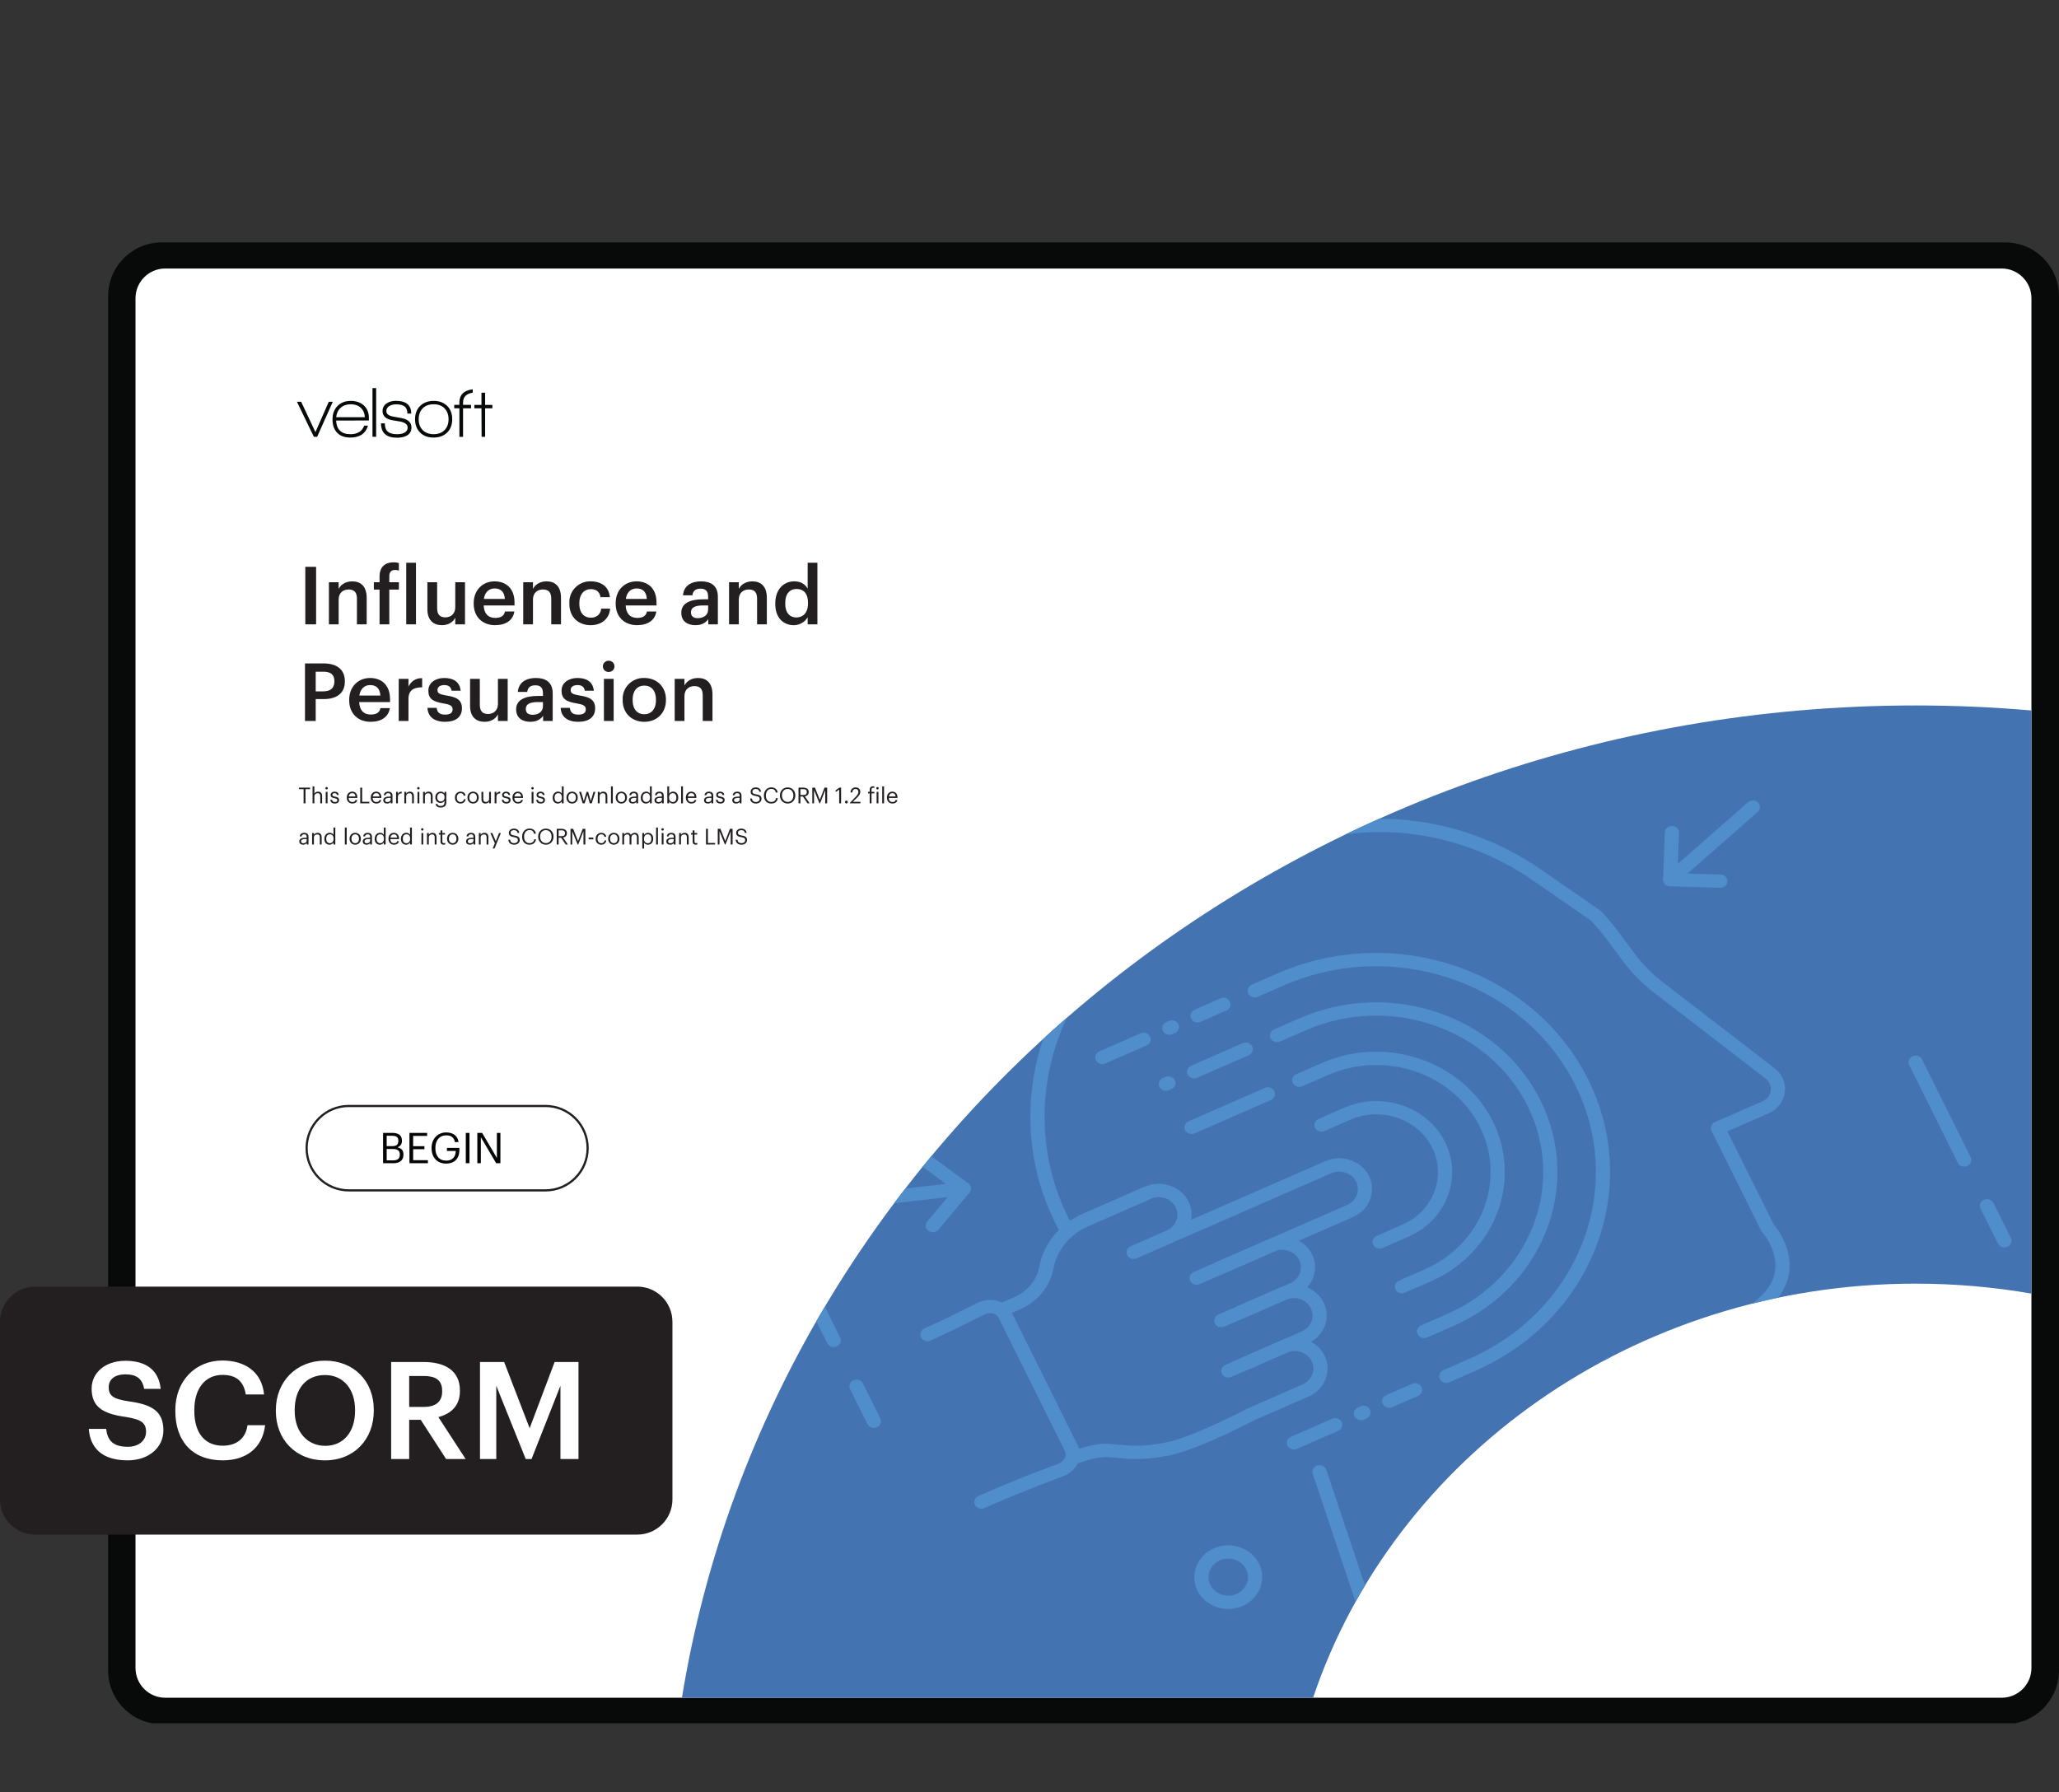
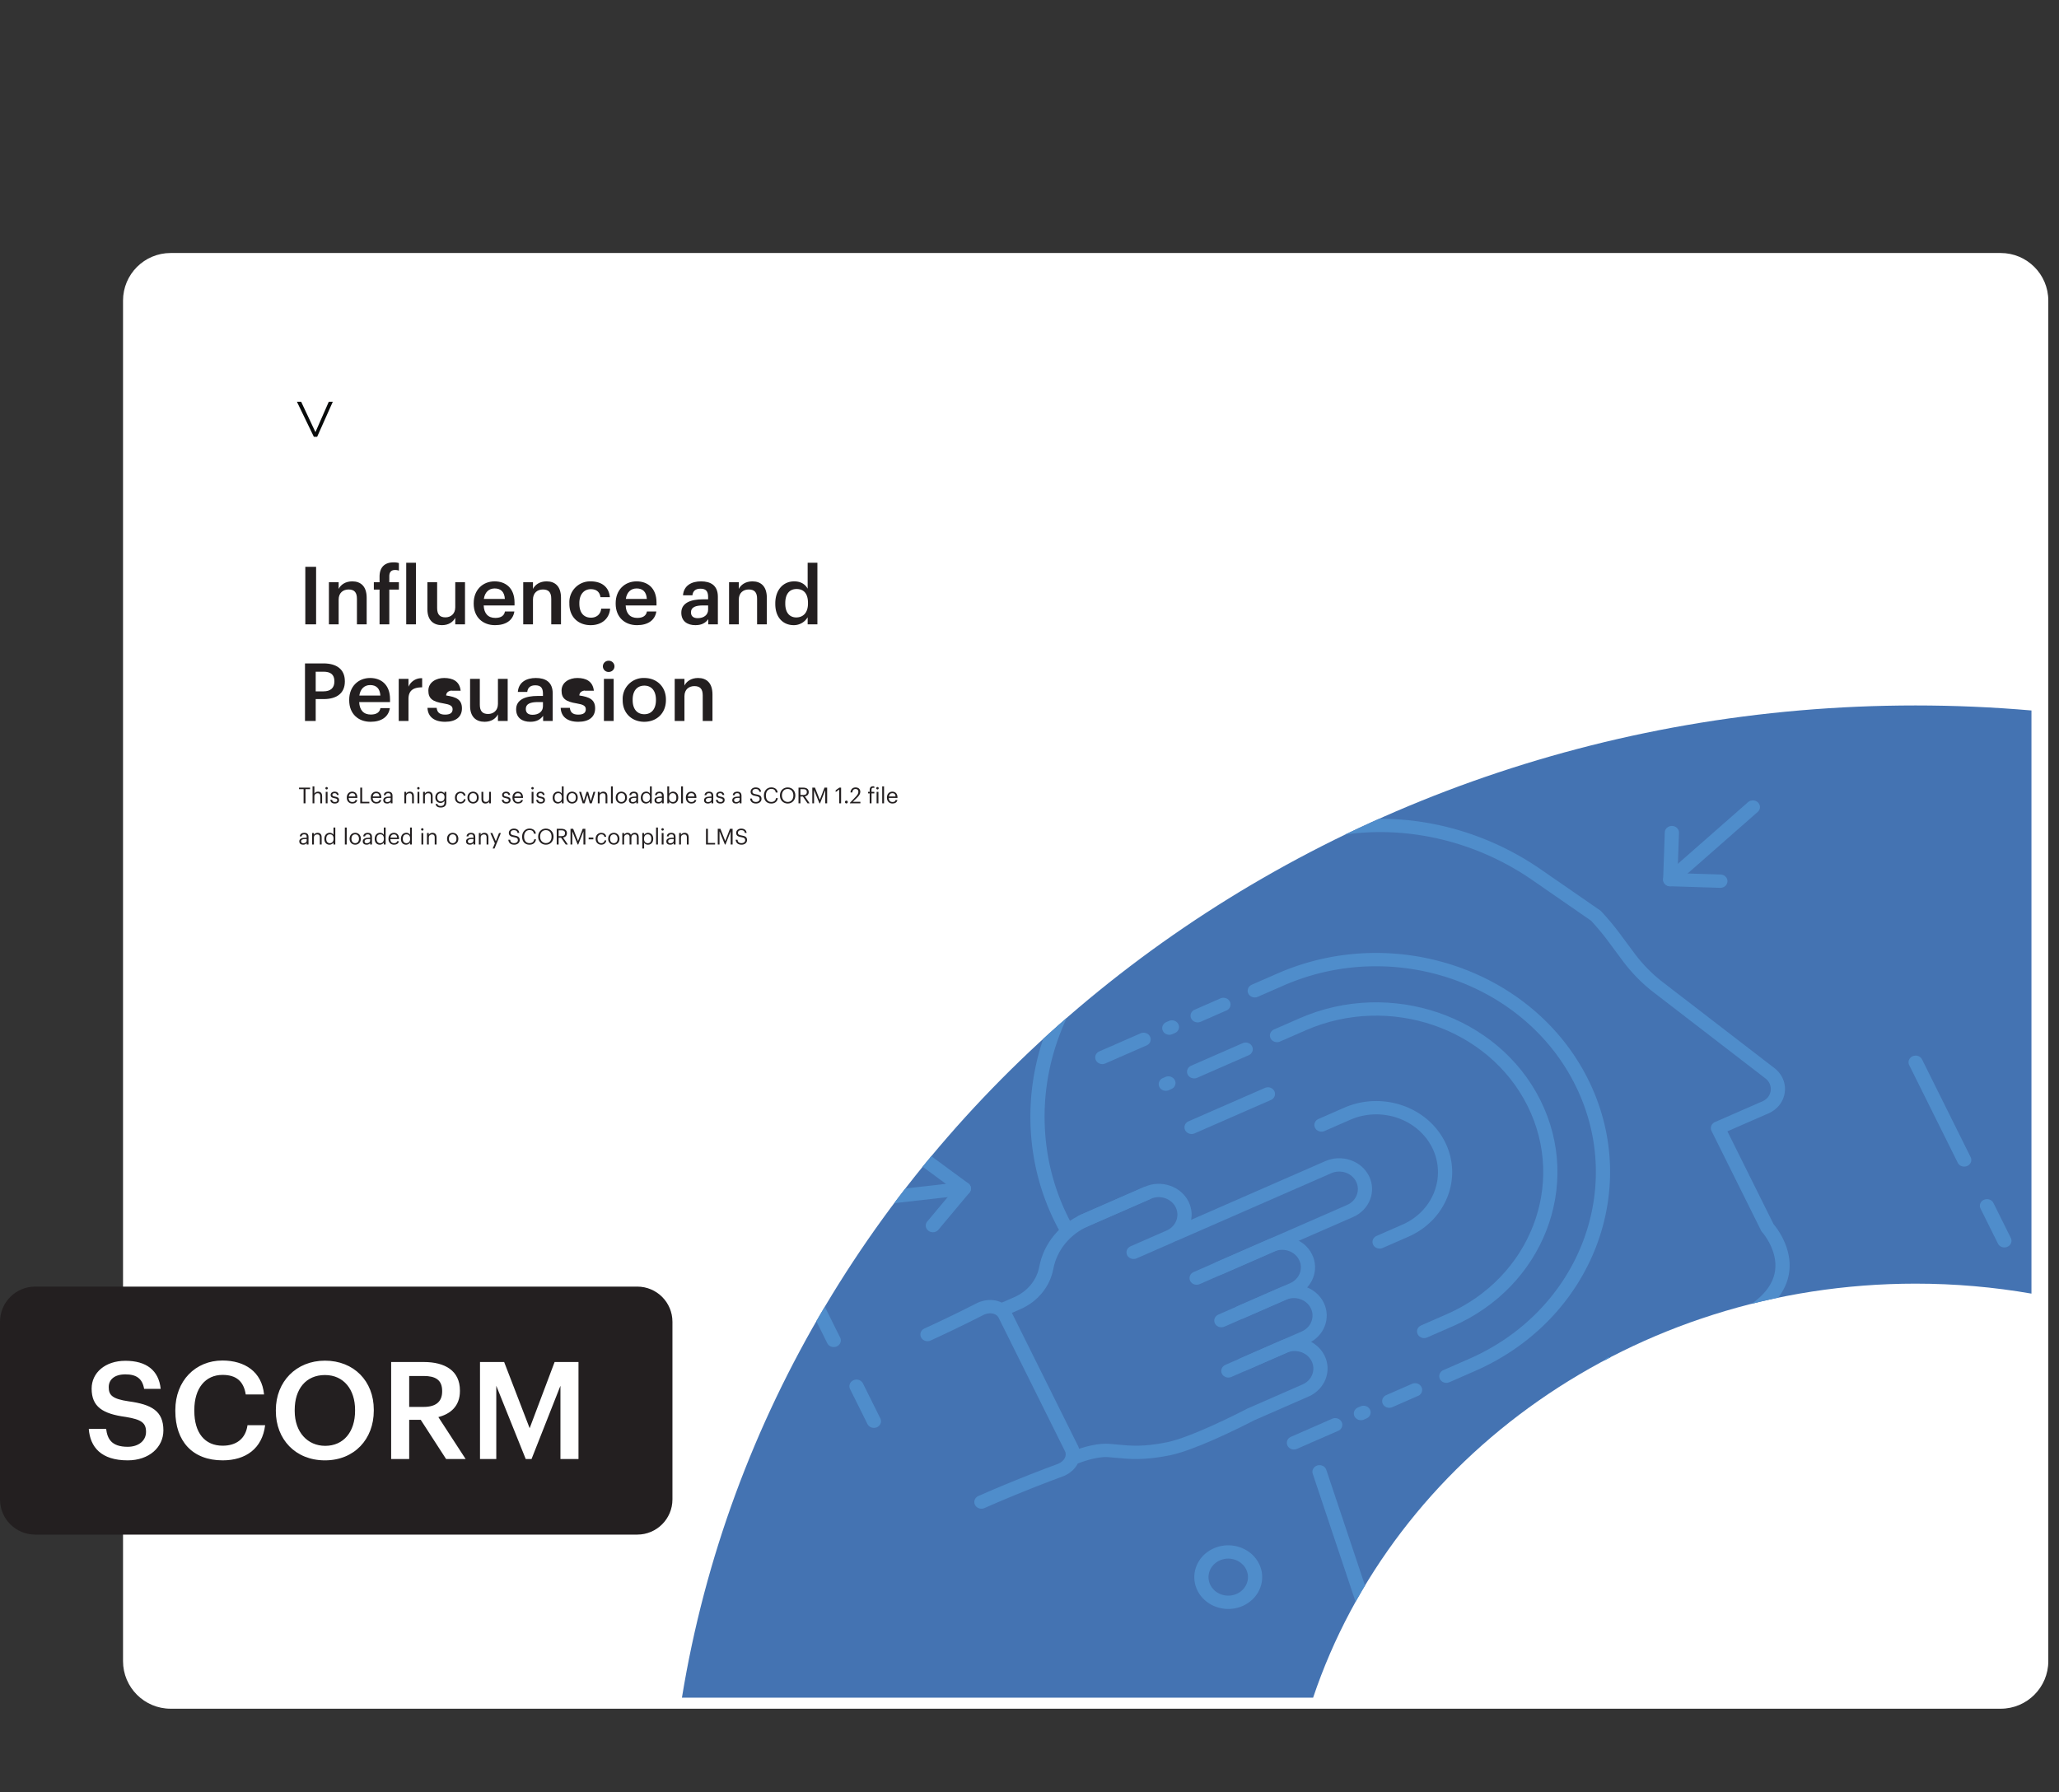
<svg xmlns="http://www.w3.org/2000/svg" xmlns:xlink="http://www.w3.org/1999/xlink" width="1251.275" height="1089.232" viewBox="0 0 938.456 816.924">
  <rect x="0" y="0" width="938.456" height="816.924" fill="#333333" stroke="none" />
  <g data-name="Figure">
    <g data-name="PlacedPDF">
      <clipPath id="a">
        <path transform="matrix(1 0 0 -1 0 816.924)" d="M49.276 31.411h889.18v675.032H49.276z" />
      </clipPath>
      <g clip-path="url(#a)">
        <path d="M911.885 778.867H77.768c-11.98 0-21.694-9.712-21.694-21.693V137.02c0-11.982 9.713-21.695 21.694-21.695h834.117c11.981 0 21.694 9.713 21.694 21.695v620.154c0 11.98-9.713 21.693-21.694 21.693" fill="#fff" />
      </g>
      <path d="M144.555 199.094h-1.505l-7.719-15.962h1.93l6.51 13.836 6.083-13.836h1.831z" fill="#070a0a" />
      <clipPath id="b">
-         <path transform="matrix(1 0 0 -1 0 816.924)" d="M49.276 31.411h889.18v675.032H49.276z" />
-       </clipPath>
+         </clipPath>
      <g clip-path="url(#b)">
        <path d="M159.863 184.276c-1.854 0-3.375.523-4.563 1.57-1.19 1.047-1.88 2.486-2.077 4.318h13.083c-.11-1.832-.747-3.27-1.913-4.318-1.167-1.047-2.677-1.57-4.53-1.57m-6.672 7.425c.217 4.143 2.408 6.214 6.574 6.214 3.16 0 5.244-1.296 6.247-3.89h1.7c-.632 2.048-1.711 3.487-3.237 4.316-1.33.741-2.923 1.112-4.776 1.112-2.682 0-4.732-.774-6.15-2.322-1.33-1.44-1.994-3.435-1.994-5.986 0-2.507.757-4.536 2.273-6.084s3.527-2.322 6.035-2.322 4.514.703 6.018 2.11c1.505 1.406 2.258 3.298 2.258 5.674v1.145zM169.773 176.917h1.668v22.177h-1.668zM180.96 199.52c-4.864 0-7.295-2.18-7.295-6.543h1.734c0 1.723.446 2.977 1.341 3.762.893.785 2.311 1.177 4.252 1.177 1.308 0 2.388-.207 3.238-.62 1.047-.546 1.57-1.353 1.57-2.422 0-1.308-1.09-2.213-3.27-2.714-.154-.044-1.244-.219-3.272-.524-3.27-.5-4.906-1.919-4.906-4.252 0-1.526.654-2.715 1.962-3.566 1.112-.74 2.475-1.112 4.09-1.112 4.687 0 7.032 1.941 7.032 5.822h-1.767c0-1.482-.404-2.556-1.21-3.22-.807-.666-2.105-.999-3.892-.999-1.2 0-2.214.24-3.042.72-.96.567-1.44 1.352-1.44 2.355 0 1.308 1.07 2.148 3.206 2.518.567.11 1.722.317 3.467.622 3.184.545 4.776 1.995 4.776 4.35 0 1.657-.72 2.89-2.159 3.696-1.157.633-2.628.95-4.416.95M202.645 186.158c-1.2-1.254-2.867-1.881-5.004-1.881-2.094 0-3.751.616-4.972 1.848-1.222 1.232-1.831 2.895-1.831 4.989 0 2.07.615 3.723 1.847 4.955 1.232 1.232 2.884 1.847 4.956 1.847 2.07 0 3.723-.615 4.956-1.847 1.23-1.232 1.847-2.884 1.847-4.955 0-2.05-.6-3.702-1.8-4.956m-5.036 13.296c-2.595 0-4.65-.774-6.166-2.322s-2.273-3.554-2.273-6.018c0-2.552.779-4.585 2.339-6.101 1.559-1.515 3.614-2.273 6.165-2.273 2.552 0 4.596.758 6.133 2.273 1.538 1.516 2.307 3.549 2.307 6.1 0 2.55-.78 4.579-2.34 6.084-1.558 1.505-3.613 2.257-6.165 2.257M221.112 186.105v12.989h-1.602l-.066-12.99h-3.238v-1.536h3.238v-5.558h1.668v5.558h3.304v1.537zM211.051 183.492c0-2.543 1.472-4.048 4.416-4.518v-1.534c-4.055.51-6.084 2.526-6.084 6.052v1.047h-2.355v1.57h2.355v13.018h1.668v-13.018h3.631v-1.57h-3.63z" fill="#070a0a" />
        <path d="M179.295 528.906c2.01 0 2.938-.89 2.938-2.57v-.078c0-1.702-.947-2.514-3.17-2.514h-2.823v5.162zm-.542-6.477c2.03 0 2.804-.734 2.804-2.436v-.077c0-1.566-.909-2.204-2.842-2.204h-2.475v4.717zm-4.156-6.032h4.156c2.572 0 4.447.851 4.447 3.577v.078c0 1.256-.503 2.377-2.088 2.918 2.011.484 2.765 1.508 2.765 3.306v.078c0 2.61-1.779 3.866-4.543 3.866h-4.737zM186.623 516.397h8.062v1.373h-6.38v4.697h5.143v1.373h-5.143v5.007h6.728v1.373h-8.41zM196.697 523.396v-.155c0-4.04 2.726-7.057 6.69-7.057 2.744 0 5.2 1.276 5.625 4.39h-1.682c-.387-2.204-1.895-3.056-3.905-3.056-3.17 0-4.988 2.32-4.988 5.704v.154c0 3.422 1.701 5.665 4.95 5.665 2.996 0 4.291-1.953 4.35-4.408h-4.04v-1.392h5.682v1.025c0 4.002-2.455 6.128-5.993 6.128-4.253 0-6.689-2.958-6.689-6.998M212.301 516.398h1.682v13.823h-1.682zM217.56 516.397h2.185l6.728 11.426v-11.426h1.604v13.823h-1.933l-6.98-11.85v11.85h-1.604z" fill="#030505" />
        <path stroke-miterlimit="10" fill="none" stroke="#231f20" d="M158.987 542.6c-10.624 0-19.236-8.611-19.236-19.235 0-10.624 8.612-19.236 19.236-19.236h89.611c10.624 0 19.236 8.612 19.236 19.236s-8.612 19.236-19.236 19.236h-89.61z" />
        <path d="M75.313 773.863c-7.428 0-13.555-6.05-13.555-13.555V135.944c0-7.429 6.05-13.555 13.555-13.555h837.03c7.428 0 13.554 6.05 13.554 13.555v624.364h.001c0 7.43-6.05 13.555-13.555 13.555zm863.144-12.368V134.987c0-13.555-11.028-24.506-24.506-24.506H73.781c-13.554 0-24.505 11.027-24.505 24.506V761.42c0 13.554 11.027 24.505 24.505 24.505h840.17c13.478 0 24.429-10.95 24.506-24.429" fill="#080909" />
      </g>
    </g>
    <g data-name="Figure">
      <clipPath id="c">
        <path transform="matrix(1 0 0 -1 0 816.924)" d="M873.056 495.362c-284.691 0-520.524-196.183-562.245-452.283H598.49c36.764 109.403 145.786 188.733 274.566 188.733 18.053 0 35.716-1.561 52.847-4.543v265.808a611.967 611.967 0 0 1-52.847 2.285z" />
      </clipPath>
      <g clip-path="url(#c)">
        <path d="M929.247 199.178H305.992v577.267h623.255z" fill="#4473b2" />
        <path d="m596.058 612.407-28.08 12.282c-1.62.709-3.547.051-4.303-1.47-.756-1.52-.054-3.327 1.566-4.036l28.08-12.281c4.253-1.86 6.098-6.618 4.115-10.607-1.983-3.988-7.054-5.72-11.307-3.86l-28.08 12.282c-1.62.708-3.547.051-4.303-1.47-.756-1.52-.054-3.327 1.566-4.036l28.08-12.282c7.49-3.276 16.422-.225 19.914 6.8 3.492 7.024.241 15.402-7.248 18.678" fill="#4f8dcb" />
        <path d="M590.745 590.416 566.82 600.88c-1.62.708-3.548.051-4.304-1.47-.756-1.52-.054-3.327 1.566-4.036l23.926-10.465c4.25-1.858 6.095-6.616 4.112-10.604-1.983-3.988-7.054-5.72-11.304-3.861l-23.925 10.464c-1.62.709-3.547.052-4.303-1.469-.756-1.52-.054-3.327 1.566-4.036l23.926-10.465c7.485-3.274 16.418-.224 19.91 6.8 3.491 7.024.241 15.402-7.245 18.677" fill="#4f8dcb" />
        <path d="m616.722 554.74-69.95 30.595c-1.62.709-3.547.052-4.303-1.469-.756-1.52-.054-3.328 1.566-4.037l69.95-30.595c4.253-1.86 6.098-6.618 4.116-10.606-1.983-3.988-7.055-5.72-11.308-3.86l-69.95 30.596c-1.62.708-3.547.052-4.303-1.47-.756-1.52-.054-3.327 1.566-4.036l69.95-30.595c7.49-3.277 16.422-.226 19.914 6.798 3.492 7.024.242 15.402-7.248 18.679" fill="#4f8dcb" />
        <path d="m534.475 566.4-16.436 7.19c-1.62.708-3.547.05-4.303-1.47-.757-1.52-.055-3.328 1.566-4.037l16.435-7.189c4.254-1.86 6.099-6.617 4.116-10.605-1.983-3.989-7.054-5.72-11.307-3.86l-29.925 13.089c-1.62.708-3.547.052-4.303-1.47-.756-1.52-.054-3.327 1.566-4.036l29.925-13.089c7.49-3.276 16.422-.226 19.914 6.799 3.492 7.024.241 15.402-7.248 18.678" fill="#4f8dcb" />
        <path d="m465.102 596.743-6.833 2.99c-1.62.708-3.547.05-4.303-1.47-.756-1.52-.054-3.328 1.566-4.037l6.833-2.988c5.954-2.604 10.186-7.781 11.328-13.85 1.97-10.516 9.306-19.49 19.628-24.004l27.865-12.188c1.62-.71 3.547-.052 4.303 1.469.756 1.52.054 3.328-1.566 4.036l-27.865 12.188c-8.407 3.677-14.381 10.985-15.988 19.553-1.508 8.02-7.1 14.86-14.968 18.301M552.81 656.41c-6.855 3-14.229 5.853-19.595 6.944-11.742 2.388-18.51 1.732-24.487 1.155-1.257-.122-2.489-.242-3.737-.328-5.567-.38-13.303 2.755-13.38 2.787-1.64.67-3.55-.028-4.264-1.567-.716-1.535.097-3.39 1.665-3.997.375-.154 9.271-3.773 16.452-3.282 1.315.09 2.61.215 3.93.343 5.762.558 11.715 1.136 22.451-1.049 10.957-2.224 32.434-13.16 36.078-15.04.153-.102.322-.194.498-.27l25.278-11.057c4.253-1.86 6.098-6.618 4.116-10.605-1.982-3.988-7.054-5.72-11.307-3.86l-25.278 11.057c-1.62.709-3.548.051-4.304-1.47-.755-1.52-.053-3.327 1.567-4.036l25.278-11.056c7.49-3.276 16.422-.226 19.914 6.797 3.491 7.024.241 15.403-7.25 18.679l-24.926 10.902c-1.163.608-9.458 4.912-18.698 8.954" fill="#4f8dcb" />
        <path d="M485.054 672.72c-.268.116-.54.225-.819.328a642.947 642.947 0 0 0-35.537 14.358l-.007.004c-1.617.707-3.542.054-4.3-1.462-.76-1.518-.063-3.327 1.555-4.04a650.837 650.837 0 0 1 35.924-14.516c1.716-.63 3.003-1.745 3.568-3.07.288-.675.513-1.72-.058-2.869l-30.176-60.699c-.57-1.147-1.568-1.658-2.305-1.886-1.45-.445-3.184-.237-4.793.587a636.611 636.611 0 0 1-23.944 11.578l-.054.023c-1.597.7-3.501.07-4.28-1.42-.781-1.509-.117-3.327 1.49-4.062a626.68 626.68 0 0 0 23.69-11.454c3.099-1.599 6.77-1.991 9.911-1.023 2.759.85 4.946 2.658 6.155 5.09l30.176 60.699c1.209 2.433 1.283 5.164.2 7.694-1.125 2.64-3.431 4.841-6.396 6.14M347.28 481.434a3.423 3.423 0 0 1-2.475.102l-9.486-3.236c-1.68-.573-2.547-2.316-1.935-3.893.61-1.572 2.464-2.39 4.15-1.816l9.484 3.236c1.682.574 2.548 2.317 1.936 3.894a3.108 3.108 0 0 1-1.674 1.713M377.986 491.918a3.42 3.42 0 0 1-2.476.102l-9.48-3.238c-1.682-.574-2.548-2.317-1.936-3.893.612-1.576 2.47-2.389 4.15-1.815l9.481 3.238c1.681.574 2.548 2.317 1.935 3.893a3.108 3.108 0 0 1-1.674 1.713M350.576 503.908a3.42 3.42 0 0 1-2.476.1c-1.681-.573-2.547-2.316-1.936-3.893l3.454-8.895c.616-1.58 2.475-2.387 4.15-1.814 1.682.573 2.548 2.316 1.936 3.893l-3.454 8.896a3.119 3.119 0 0 1-1.674 1.713M361.755 475.103a3.42 3.42 0 0 1-2.476.101c-1.68-.573-2.547-2.316-1.935-3.892l3.45-8.894c.612-1.577 2.47-2.39 4.15-1.815 1.68.572 2.547 2.315 1.935 3.892l-3.45 8.894a3.108 3.108 0 0 1-1.674 1.714M732.181 754.405a3.423 3.423 0 0 1-2.475.102l-9.485-3.236c-1.681-.573-2.547-2.316-1.936-3.893.61-1.573 2.464-2.39 4.15-1.816l9.485 3.236c1.681.574 2.547 2.317 1.935 3.894a3.108 3.108 0 0 1-1.674 1.713M762.888 764.89a3.43 3.43 0 0 1-2.476.101l-9.485-3.236c-1.68-.573-2.547-2.316-1.936-3.893.612-1.577 2.47-2.388 4.15-1.816l9.485 3.236c1.681.574 2.548 2.317 1.936 3.894a3.108 3.108 0 0 1-1.674 1.713M735.477 776.879a3.42 3.42 0 0 1-2.476.1c-1.68-.573-2.547-2.316-1.935-3.893l3.454-8.895c.615-1.58 2.474-2.387 4.15-1.814 1.681.573 2.547 2.316 1.936 3.893l-3.454 8.896a3.119 3.119 0 0 1-1.675 1.713M746.653 748.076a3.42 3.42 0 0 1-2.476.1c-1.681-.573-2.547-2.316-1.936-3.893l3.454-8.895c.616-1.58 2.475-2.387 4.15-1.814 1.682.573 2.548 2.317 1.937 3.893l-3.455 8.896a3.119 3.119 0 0 1-1.674 1.713M381.359 613.733c-1.62.709-3.548.051-4.304-1.47l-22.13-44.515c-.756-1.52-.054-3.328 1.566-4.036 1.62-.71 3.548-.052 4.304 1.47l22.13 44.514c.756 1.521.054 3.328-1.566 4.037M399.67 650.569c-1.62.709-3.547.051-4.303-1.47l-7.92-15.933c-.757-1.52-.055-3.328 1.566-4.036 1.62-.709 3.547-.052 4.303 1.469l7.921 15.933c.756 1.521.054 3.328-1.566 4.037M896.615 531.482c-1.62.709-3.547.052-4.303-1.469l-22.13-44.516c-.756-1.52-.054-3.327 1.566-4.036 1.62-.709 3.547-.051 4.303 1.47l22.13 44.515c.756 1.52.054 3.328-1.566 4.036M914.928 568.318c-1.62.709-3.548.052-4.304-1.469l-7.921-15.933c-.756-1.521-.054-3.328 1.566-4.037 1.62-.709 3.548-.051 4.304 1.47l7.92 15.933c.757 1.52.055 3.328-1.565 4.036M556.016 711.25c-4.494 1.965-6.443 6.99-4.349 11.204 2.095 4.213 7.452 6.043 11.946 4.078 4.494-1.966 6.443-6.991 4.349-11.205-2.095-4.213-7.452-6.043-11.946-4.077m10.334 20.787c-7.73 3.382-16.948.234-20.552-7.016-3.604-7.249-.25-15.896 7.48-19.277 7.731-3.382 16.95-.234 20.553 7.016 3.604 7.249.25 15.896-7.48 19.277M914.455 637.377l-62.12 27.17c-1.62.71-3.547.052-4.303-1.468-.756-1.52-.054-3.328 1.567-4.037l62.12-27.17c1.62-.71 3.547-.052 4.303 1.468.755 1.521.053 3.328-1.567 4.037M902.964 666.743l-14.013 6.13c-1.62.708-3.547.051-4.303-1.47-.756-1.52-.054-3.328 1.567-4.036l14.013-6.13c1.62-.708 3.547-.05 4.303 1.47.755 1.52.053 3.328-1.567 4.036M385.64 395.67l-62.12 27.17c-1.62.71-3.547.052-4.303-1.469-.757-1.52-.055-3.327 1.566-4.036l62.12-27.17c1.62-.71 3.547-.052 4.303 1.468.756 1.521.054 3.328-1.566 4.037M349.023 387.344l-14.013 6.13c-1.62.708-3.547.051-4.303-1.47-.756-1.52-.054-3.328 1.566-4.036l14.013-6.13c1.62-.708 3.547-.05 4.303 1.47.756 1.52.054 3.328-1.566 4.036M773.765 614.542c-24.975 10.925-39.085 10.14-39.845 10.09-1.783-.124-3.121-1.58-2.99-3.253.128-1.67 1.68-2.93 3.466-2.808.206.012 22.67 1.064 61.288-22.516 7.861-4.795 12.342-10.372 13.317-16.57 1.5-9.56-5.795-17.795-5.868-17.877a3.2 3.2 0 0 1-.465-.683l-22.581-45.423c-.756-1.521-.054-3.328 1.566-4.037l21.675-9.48c2.063-.903 3.416-2.645 3.709-4.78.294-2.14-.586-4.238-2.35-5.615l-50.815-39.124c-5.236-4.008-9.97-8.798-14.071-14.23l-6.874-9.26a110.836 110.836 0 0 0-7.794-9.343l-26.691-18.457c-26.657-18.434-59.55-25.715-90.234-19.976-1.912.357-3.823.76-5.727 1.208-8.422 1.961-13.445 4.025-13.494 4.046l-39.142 17.121c-46.475 20.328-75.388 63.238-73.664 109.323.613 16.553 5.05 32.253 13.178 46.666.836 1.484.233 3.322-1.346 4.105-1.714.84-3.54.217-4.378-1.263-8.591-15.232-13.277-31.817-13.927-49.296-1.816-48.524 28.567-93.681 77.4-115.04l39.2-17.146c.276-.116 5.587-2.31 14.606-4.41 2-.471 4.012-.895 6.026-1.27 32.473-6.075 67.223 1.596 95.342 21.043l26.974 18.651c.19.128.36.276.511.439a117.248 117.248 0 0 1 8.476 10.125l6.861 9.244c3.744 4.967 8.08 9.354 12.87 13.02l50.833 39.14c3.5 2.725 5.234 6.861 4.655 11.076-.575 4.179-3.343 7.735-7.397 9.508l-18.74 8.197 21.043 42.33c1.61 1.901 8.774 11.108 7.048 22.29-1.24 8.026-6.687 15.036-16.2 20.84-9.422 5.752-17.93 10.105-25.45 13.395" fill="#4f8dcb" />
        <path d="M765.517 714.693c-.13.056-.268.107-.41.148-1.706.499-3.523-.394-4.054-1.996l-29.997-90.324c-.531-1.602.4-3.292 2.128-3.804 1.706-.499 3.523.395 4.054 1.996l29.998 90.325c.488 1.469-.275 3.023-1.72 3.655M635.541 771.543c-.13.057-.264.106-.402.146-1.708.504-3.523-.387-4.058-1.988l-32.76-97.92c-.539-1.6.447-3.322 2.118-3.806 1.709-.503 3.524.388 4.06 1.988l32.758 97.92c.493 1.469-.267 3.027-1.716 3.66" fill="#4f8dcb" />
        <path d="m683.358 750.629-47.82 20.916c-1.62.709-3.548.051-4.304-1.47-.756-1.52-.054-3.327 1.566-4.036l47.82-20.916c1.621-.709 3.548-.052 4.304 1.469.756 1.52.054 3.328-1.566 4.037" fill="#4f8dcb" />
        <path d="M683.361 750.627a3.447 3.447 0 0 1-.442.158c-1.715.482-3.517-.431-4.032-2.037l-17.407-54.48c-.51-1.608.438-3.284 2.172-3.783 1.714-.481 3.517.432 4.031 2.037l17.408 54.481c.467 1.463-.297 2.997-1.73 3.624M672.327 624.91l-11.728 5.13c-1.62.708-3.547.051-4.303-1.47-.756-1.52-.054-3.327 1.566-4.036l11.728-5.13c50.017-21.877 71.732-77.843 48.409-124.76-23.324-46.915-82.988-67.286-133.006-45.41l-11.728 5.13c-1.62.71-3.547.052-4.303-1.469-.756-1.52-.054-3.327 1.567-4.036l11.727-5.13c53.255-23.293 116.78-1.603 141.612 48.348 24.833 49.952 1.713 109.54-51.541 132.833" fill="#4f8dcb" />
        <path d="m662.188 604.515-11.728 5.13c-1.62.708-3.547.05-4.303-1.47-.756-1.52-.054-3.328 1.566-4.036l11.728-5.13c38.03-16.634 54.541-59.185 36.808-94.856-17.733-35.67-63.097-51.158-101.127-34.524l-11.728 5.13c-1.62.709-3.547.051-4.303-1.47-.756-1.52-.054-3.327 1.566-4.036l11.728-5.13c41.266-18.05 90.492-1.243 109.734 37.463 19.242 38.706 1.326 84.879-39.941 102.929" fill="#4f8dcb" />
-         <path d="m652.05 584.12-11.729 5.13c-1.62.709-3.547.051-4.303-1.47-.756-1.52-.054-3.327 1.567-4.036l11.727-5.13c26.039-11.388 37.346-40.526 25.204-64.95-12.142-24.424-43.206-35.029-69.245-23.64l-11.728 5.13c-1.62.709-3.547.052-4.303-1.47-.756-1.52-.054-3.327 1.566-4.036l11.728-5.13c29.275-12.804 64.2-.882 77.851 26.579 13.652 27.46.94 60.219-28.336 73.023" fill="#4f8dcb" />
        <path d="m641.91 563.725-11.728 5.13c-1.62.708-3.547.051-4.303-1.47-.756-1.52-.054-3.327 1.566-4.036l11.728-5.13c14.051-6.145 20.15-21.867 13.6-35.045-6.552-13.178-23.312-18.9-37.363-12.754l-11.728 5.13c-1.62.708-3.547.05-4.303-1.47-.756-1.52-.054-3.328 1.566-4.036l11.728-5.13c17.288-7.562 37.908-.521 45.97 15.693 8.06 16.214.555 35.556-16.733 43.118M522.594 476.528l-11.739 5.134a3.38 3.38 0 0 1-.611.202c-.174.119-.36.223-.562.311l-5.889 2.576c-1.62.709-3.547.052-4.303-1.469-.756-1.52-.054-3.328 1.566-4.036l5.89-2.576c.202-.089.406-.155.615-.203.17-.118.355-.222.557-.31l11.74-5.135c1.62-.709 3.547-.051 4.303 1.47.756 1.52.053 3.327-1.567 4.036m12.913-5.648-1.173.513c-1.62.709-3.548.051-4.304-1.469-.756-1.52-.054-3.328 1.566-4.037l1.174-.513c1.62-.708 3.547-.051 4.303 1.47.756 1.52.054 3.327-1.566 4.036m23.478-10.27-11.74 5.135c-1.62.709-3.546.052-4.302-1.469-.757-1.52-.055-3.328 1.566-4.036l11.739-5.135c1.62-.709 3.547-.052 4.303 1.47.756 1.52.054 3.327-1.566 4.036M533.906 496.409l-1.173.513c-1.62.709-3.547.051-4.303-1.469-.756-1.52-.054-3.328 1.566-4.037l1.173-.513c1.62-.708 3.548-.051 4.304 1.47.755 1.52.053 3.327-1.567 4.036m35.218-15.404-23.478 10.27c-1.62.708-3.548.05-4.304-1.47-.756-1.52-.054-3.328 1.566-4.036l23.479-10.27c1.62-.708 3.547-.051 4.303 1.47.756 1.52.054 3.327-1.566 4.036M579.263 501.4l-34.786 15.215c-1.62.709-3.547.052-4.303-1.469-.756-1.52-.054-3.328 1.566-4.036l34.786-15.216c1.62-.708 3.547-.05 4.303 1.47.756 1.52.054 3.327-1.566 4.036M609.928 652.203l-11.74 5.134a3.38 3.38 0 0 1-.61.202c-.174.12-.36.223-.562.312l-5.889 2.575c-1.62.71-3.547.052-4.303-1.469-.756-1.52-.054-3.328 1.566-4.036l5.889-2.576c.203-.089.407-.155.615-.203.17-.118.355-.222.558-.31l11.739-5.135c1.62-.708 3.547-.051 4.303 1.47.756 1.52.054 3.327-1.566 4.036m12.913-5.648-1.174.513c-1.62.709-3.547.052-4.303-1.469-.756-1.52-.054-3.328 1.566-4.036l1.173-.514c1.62-.708 3.548-.05 4.304 1.47.756 1.52.054 3.327-1.566 4.036m23.478-10.27-11.74 5.136c-1.62.708-3.546.05-4.302-1.47-.757-1.52-.055-3.328 1.566-4.036l11.739-5.135c1.62-.708 3.547-.052 4.303 1.47.756 1.52.054 3.327-1.566 4.036M547.862 365.925c-1.62.709-3.547.052-4.303-1.469L521.76 320.61c-.756-1.52-.054-3.328 1.566-4.037 1.62-.708 3.548-.051 4.304 1.47l21.797 43.847c.756 1.52.054 3.328-1.566 4.036" fill="#4f8dcb" />
        <path d="M547.862 365.925c-.78.341-1.669.377-2.476.101l-21.467-7.331c-1.681-.574-2.548-2.317-1.935-3.893.614-1.58 2.474-2.388 4.15-1.815l18.424 6.292 6.709-17.285c.612-1.576 2.469-2.389 4.15-1.815 1.68.574 2.547 2.317 1.935 3.893l-7.816 20.14a3.118 3.118 0 0 1-1.674 1.713M463.385 438.916a3.427 3.427 0 0 1-2.946-.096l-45.085-23.497c-1.563-.814-2.125-2.664-1.258-4.13.866-1.468 2.842-1.995 4.405-1.18l45.085 23.497c1.563.814 2.125 2.664 1.258 4.13a3.15 3.15 0 0 1-1.46 1.276" fill="#4f8dcb" />
        <path d="M463.38 438.918a3.46 3.46 0 0 1-.479.168l-21.967 5.886c-1.72.461-3.511-.474-4.002-2.088-.49-1.612.513-3.292 2.223-3.754l18.852-5.05-5.384-17.69c-.493-1.61.48-3.285 2.224-3.754 1.72-.46 3.51.474 4.001 2.088l6.276 20.608a2.865 2.865 0 0 1-.28 2.308 3.166 3.166 0 0 1-1.463 1.278M440.661 544.53c-.302.132-.63.221-.981.262l-51.205 5.8c-1.775.2-3.388-.987-3.602-2.652-.214-1.665 1.041-3.175 2.828-3.38l51.204-5.8c1.775-.201 3.389.986 3.602 2.651.172 1.338-.612 2.579-1.846 3.118" fill="#4f8dcb" />
        <path d="M426.563 561.39c-1.073.47-2.38.37-3.371-.362-1.408-1.035-1.654-2.944-.548-4.265l12.103-14.473-15.429-11.354c-1.407-1.035-1.654-2.944-.547-4.265 1.107-1.33 3.143-1.547 4.545-.514l17.975 13.23c1.408 1.034 1.654 2.943.548 4.264l-14.102 16.862c-.323.389-.73.683-1.174.877M661.777 352.14a3.413 3.413 0 0 1-1.98.228c-1.754-.319-2.904-1.912-2.565-3.558l9.79-47.5c.341-1.645 2.046-2.726 3.796-2.406 1.755.32 2.904 1.912 2.565 3.558l-9.79 47.5c-.204.993-.906 1.78-1.816 2.178" fill="#4f8dcb" />
        <path d="M661.781 352.138a3.43 3.43 0 0 1-1.984.23 3.251 3.251 0 0 1-2.065-1.282l-12.796-17.756c-1.003-1.39-.615-3.277.867-4.217 1.496-.95 3.497-.574 4.495.816l10.986 15.239 16.243-10.3c1.507-.946 3.497-.574 4.495.815 1.002 1.39.615 3.278-.867 4.218l-18.928 12.001c-.142.09-.293.17-.446.236M762.636 403.7c-1.234.539-2.751.305-3.733-.678-1.222-1.224-1.155-3.147.15-4.294l37.65-33.064c1.316-1.152 3.356-1.083 4.578.141 1.223 1.224 1.155 3.147-.15 4.293l-37.65 33.065c-.26.226-.543.404-.845.536" fill="#4f8dcb" />
        <path d="M785.468 404.407a3.4 3.4 0 0 1-1.47.28l-22.836-.706c-1.79-.054-3.19-1.459-3.131-3.135l.75-21.42c.057-1.671 1.544-2.994 3.341-2.935 1.79.054 3.191 1.458 3.131 3.135l-.644 18.384 19.6.607c1.79.054 3.19 1.458 3.13 3.135-.04 1.183-.797 2.186-1.871 2.655M317.974 397.574c-.756-1.521-2.683-2.178-4.303-1.47l-6.937 3.034v6.703l9.674-4.23c1.62-.71 2.322-2.517 1.566-4.037M929.247 648.545 918.83 653.1c-1.62.709-2.323 2.516-1.566 4.036.756 1.521 2.682 2.179 4.303 1.47l7.68-3.36z" fill="#4f8dcb" />
      </g>
    </g>
    <symbol id="d">
      <path d="M0 0h.134v.715H0V0z" />
    </symbol>
    <symbol id="e">
      <path d="M0 0h.121v.308c0 .083.055.125.123.125.072 0 .104-.036.104-.115V0h.121v.329C.469.473.395.534.29.534.204.534.146.491.121.44v.083H0V0z" />
    </symbol>
    <symbol id="f">
      <path d="M.071 0h.121v.432h.119v.091H.192v.075c0 .045.02.077.068.077A.124.124 0 0 0 .311.667v.094A.198.198 0 0 1 .245.77C.134.77.071.708.071.593v-.07H0V.432h.071V0z" />
    </symbol>
    <symbol id="g">
      <path d="M0 0h.121v.765H0V0z" />
    </symbol>
    <symbol id="h">
      <path d="M.18 0c.085 0 .14.041.166.092V.01h.121v.523H.346V.222C.346.139.289.097.224.097c-.07 0-.103.036-.103.115v.321H0V.198C0 .059.077 0 .18 0z" />
    </symbol>
    <symbol id="i">
      <path d="M.265 0c.134 0 .223.06.24.17H.388C.379.119.341.09.268.09c-.09 0-.14.056-.144.155h.383V.28C.507.467.39.544.26.544.111.544 0 .436 0 .274V.266C0 .101.111 0 .265 0M.126.326c.012.081.061.13.134.13.075 0 .121-.04.127-.13H.126z" />
    </symbol>
    <symbol id="j">
      <path d="M.264 0c.142 0 .233.085.242.205H.395C.388.131.333.093.269.093.18.093.124.153.124.267v.008c0 .108.059.172.142.172.064 0 .11-.029.12-.099h.117C.489.492.38.544.264.544A.258.258 0 0 1 0 .273V.265C0 .098.114 0 .264 0z" />
    </symbol>
    <symbol id="k">
      <path d="M0 0z" />
    </symbol>
    <symbol id="l">
      <path d="M.175 0c.08 0 .126.029.16.074V.01h.119v.343c0 .143-.092.191-.209.191C.128.544.031.493.021.371h.117c.006.052.037.082.1.082.071 0 .095-.035.095-.105V.321H.268C.118.321 0 .277 0 .155 0 .046.079 0 .175 0m.029.087C.144.087.12.116.12.16c0 .064.059.085.151.085h.062V.193C.333.126.278.087.204.087z" />
    </symbol>
    <symbol id="m">
      <path d="M.23 0a.2.2 0 0 1 .172.098V.01h.121v.765H.402V.453C.373.505.32.544.235.544.099.544 0 .438 0 .271V.263C0 .093.099 0 .23 0m.03.096c-.078 0-.136.055-.136.17v.008c0 .113.052.175.141.175.088 0 .141-.057.141-.172V.269C.406.152.344.096.26.096z" />
    </symbol>
    <use xlink:href="#d" transform="matrix(36.704 0 0 -36.704 139.157 284.596)" fill="#231f20" />
    <use xlink:href="#e" transform="matrix(36.704 0 0 -36.704 149.91 284.596)" fill="#231f20" />
    <use xlink:href="#f" transform="matrix(36.704 0 0 -36.704 170.392 284.596)" fill="#231f20" />
    <use xlink:href="#g" transform="matrix(36.704 0 0 -36.704 185.147 284.596)" fill="#231f20" />
    <use xlink:href="#h" transform="matrix(36.704 0 0 -36.704 194.8 284.963)" fill="#231f20" />
    <use xlink:href="#i" transform="matrix(36.704 0 0 -36.704 215.905 284.963)" fill="#231f20" />
    <use xlink:href="#e" transform="matrix(36.704 0 0 -36.704 238.478 284.596)" fill="#231f20" />
    <use xlink:href="#j" transform="matrix(36.704 0 0 -36.704 259.51 284.963)" fill="#231f20" />
    <use xlink:href="#i" transform="matrix(36.704 0 0 -36.704 280.614 284.963)" fill="#231f20" />
    <use xlink:href="#k" transform="matrix(36.704 0 0 -36.704 300.545 284.596)" fill="#231f20" />
    <use xlink:href="#l" transform="matrix(36.704 0 0 -36.704 310.528 284.963)" fill="#231f20" />
    <use xlink:href="#e" transform="matrix(36.704 0 0 -36.704 332.294 284.596)" fill="#231f20" />
    <use xlink:href="#m" transform="matrix(36.704 0 0 -36.704 353.362 284.963)" fill="#231f20" />
    <use xlink:href="#k" transform="matrix(36.704 0 0 -36.704 375.2 284.596)" fill="#231f20" />
  </g>
  <g data-name="P">
    <symbol id="n">
      <path d="M0 0h.133v.272h.1c.153 0 .262.067.262.218v.004C.495.644.39.715.23.715H0V0m.133.368v.244H.23C.315.612.365.579.365.494V.49C.365.411.318.368.23.368H.133z" />
    </symbol>
    <symbol id="o">
      <path d="M0 0h.121v.272c0 .111.064.145.17.146v.113a.174.174 0 0 1-.17-.106v.098H0V0z" />
    </symbol>
    <symbol id="p">
-       <path d="M.219 0c.134 0 .209.061.209.167 0 .111-.073.141-.196.16C.149.341.124.356.124.394c0 .037.031.062.083.062C.263.456.29.434.3.386h.112C.399.504.314.544.207.544.109.544.011.492.011.387.011.289.062.25.2.228.277.215.312.199.312.156.312.112.283.089.218.089.147.089.12.12.114.173H0C.005.062.084 0 .219 0z" />
+       <path d="M.219 0c.134 0 .209.061.209.167 0 .111-.073.141-.196.16c0 .037.031.062.083.062C.263.456.29.434.3.386h.112C.399.504.314.544.207.544.109.544.011.492.011.387.011.289.062.25.2.228.277.215.312.199.312.156.312.112.283.089.218.089.147.089.12.12.114.173H0C.005.062.084 0 .219 0z" />
    </symbol>
    <symbol id="q">
      <path d="M.013 0h.121v.523H.013V0m.059.609c.04 0 .072.03.072.069a.07.07 0 0 1-.072.07A.07.07 0 0 1 0 .678.07.07 0 0 1 .072.609z" />
    </symbol>
    <symbol id="r">
      <path d="M.269.094C.177.094.124.161.124.268v.008c0 .108.055.173.145.173S.413.383.413.275V.268C.413.161.359.094.269.094M.268 0c.154 0 .269.106.269.269v.008c0 .16-.115.267-.268.267A.259.259 0 0 1 0 .274V.266C0 .107.114 0 .268 0z" />
    </symbol>
    <use xlink:href="#n" transform="matrix(36.704 0 0 -36.704 139.01 328.64)" fill="#231f20" />
    <use xlink:href="#i" transform="matrix(36.704 0 0 -36.704 159.16 329.008)" fill="#231f20" />
    <use xlink:href="#o" transform="matrix(36.704 0 0 -36.704 181.733 328.64)" fill="#231f20" />
    <use xlink:href="#p" transform="matrix(36.704 0 0 -36.704 194.837 329.008)" fill="#231f20" />
    <use xlink:href="#h" transform="matrix(36.704 0 0 -36.704 214.253 329.008)" fill="#231f20" />
    <use xlink:href="#l" transform="matrix(36.704 0 0 -36.704 235.248 329.008)" fill="#231f20" />
    <use xlink:href="#p" transform="matrix(36.704 0 0 -36.704 255.545 329.008)" fill="#231f20" />
    <use xlink:href="#q" transform="matrix(36.704 0 0 -36.704 274.778 328.64)" fill="#231f20" />
    <use xlink:href="#r" transform="matrix(36.704 0 0 -36.704 283.807 329.008)" fill="#231f20" />
    <use xlink:href="#e" transform="matrix(36.704 0 0 -36.704 307.518 328.64)" fill="#231f20" />
  </g>
  <g data-name="P">
    <symbol id="s">
      <path d="M.208 0h.087v.644h.208v.071H0V.644h.208V0z" />
    </symbol>
    <symbol id="t">
      <path d="M0 0h.083v.317c0 .094.069.143.146.143C.313.46.352.419.352.327V0h.083v.321c0 .152-.076.211-.184.211C.165.532.107.489.083.44v.333H0V0z" />
    </symbol>
    <symbol id="u">
      <path d="M.015 0h.083v.523H.015V0m.04.632c.03 0 .055.025.055.055S.085.742.055.742A.055.055 0 0 1 0 .687C0 .657.025.632.055.632z" />
    </symbol>
    <symbol id="v">
      <path d="M.205 0c.127 0 .192.064.192.159C.397.27.321.294.213.314.117.331.091.35.091.397c0 .045.039.075.099.075C.256.472.288.447.3.39h.08C.366.503.285.541.191.541.109.541.014.491.014.394.014.303.06.265.196.24.277.225.318.207.318.152.318.096.283.069.204.069.12.069.087.108.081.17H0C.005.063.08 0 .205 0z" />
    </symbol>
    <symbol id="w">
      <path d="M0 0z" />
    </symbol>
    <symbol id="x">
      <path d="M.253 0c.118 0 .205.055.223.16H.393C.382.099.335.069.254.069.147.069.09.135.086.254H.48v.027c0 .187-.114.26-.235.26C.101.541 0 .431 0 .273V.265C0 .104.105 0 .253 0M.089.321C.103.414.16.472.245.472c.086 0 .142-.043.15-.151H.089z" />
    </symbol>
    <symbol id="y">
      <path d="M0 0h.414v.071H.087v.644H0V0z" />
    </symbol>
    <symbol id="z">
      <path d="M.174 0c.077 0 .124.026.163.075V.009H.42v.345C.42.5.329.541.229.541.128.541.033.497.022.378h.083c.008.064.048.094.12.094.08 0 .112-.035.112-.118V.316H.262C.128.316 0 .275 0 .154 0 .047.077 0 .174 0m.008.066C.109.066.083.1.083.154c0 .077.077.103.182.103h.072V.192C.337.111.27.066.182.066z" />
    </symbol>
    <symbol id="A">
-       <path d="M0 0h.083v.287c0 .129.067.162.172.167v.078C.161.529.116.488.083.429v.094H0V0z" />
-     </symbol>
+       </symbol>
    <symbol id="B">
      <path d="M0 0h.083v.317c0 .094.069.143.146.143C.313.46.352.419.352.327V0h.083v.321c0 .152-.076.211-.184.211C.165.532.107.489.083.44v.083H0V0z" />
    </symbol>
    <symbol id="C">
      <path d="M.248 0c.146 0 .249.074.25.226v.488H.415V.63a.187.187 0 0 1-.171.093C.1.723 0 .605 0 .463V.456C0 .312.101.208.238.208c.076 0 .147.048.177.099V.231C.415.119.35.07.247.07.158.07.108.101.096.161H.011C.025.073.093 0 .248 0M.247.277C.159.277.086.345.086.459v.008c0 .11.062.187.166.187.102 0 .166-.068.166-.185V.462C.418.345.344.277.247.277z" />
    </symbol>
    <symbol id="D">
      <path d="M.256 0c.126 0 .217.084.228.197H.407C.398.112.331.069.257.069.156.069.086.137.086.265v.008c0 .123.073.199.168.199.072 0 .132-.031.145-.114h.082C.465.491.363.541.254.541.114.541 0 .433 0 .273V.265C0 .103.11 0 .256 0z" />
    </symbol>
    <symbol id="E">
      <path d="M.257.069C.151.069.086.147.086.266v.008c0 .12.066.198.171.198.104 0 .171-.078.171-.199V.266C.428.148.362.069.257.069M.256 0c.149 0 .258.109.258.267v.008c0 .157-.109.266-.257.266C.109.541 0 .431 0 .274V.266C0 .113.107 0 .256 0z" />
    </symbol>
    <symbol id="F">
      <path d="M.182 0c.084 0 .142.043.166.092V.009h.083v.523H.348V.215C.348.121.278.072.204.072.122.072.083.113.083.205v.327H0V.201C0 .057.078 0 .182 0z" />
    </symbol>
    <symbol id="G">
      <path d="M.236 0a.22.22 0 0 1 .179.099v-.09h.083v.773H.415V.448a.187.187 0 0 1-.171.093C.1.541 0 .428 0 .268V.26C0 .097.099 0 .236 0m.009.069C.157.069.086.132.086.264v.008c0 .127.062.2.166.2.102 0 .166-.063.166-.197V.267C.418.133.342.069.245.069z" />
    </symbol>
    <symbol id="H">
      <path d="M.161 0h.091l.122.392L.483 0h.092l.163.523H.653L.53.102.411.523H.339L.212.102.09.523H0L.161 0z" />
    </symbol>
    <symbol id="I">
      <path d="M0 0h.084v.773H0V0z" />
    </symbol>
    <symbol id="J">
      <path d="M.26 0c.144 0 .238.11.238.27v.008C.498.441.397.541.26.541A.215.215 0 0 1 .083.444v.338H0V.009h.083v.086A.2.2 0 0 1 .26 0M.252.069C.15.069.08.132.08.266v.008c0 .134.074.198.171.198.088 0 .161-.066.161-.198V.266C.412.139.356.069.252.069z" />
    </symbol>
    <symbol id="K">
      <path d="M.273 0C.415 0 .52.091.52.211.52.346.436.394.277.419.131.441.105.477.105.547c0 .067.051.116.149.116.099 0 .151-.037.168-.127H.5C.486.663.397.733.254.733.119.733.024.649.024.539c0-.127.089-.174.239-.197C.399.32.436.286.436.205.436.124.365.07.273.07.129.07.095.142.084.227H0C.013.105.082 0 .273 0z" />
    </symbol>
    <symbol id="L">
      <path d="M.334 0c.16 0 .274.081.299.246H.552C.534.13.453.071.336.071.182.071.09.181.09.363v.008c0 .18.099.295.247.295C.459.666.522.61.54.501h.086C.611.656.485.735.336.735.142.735 0 .582 0 .37V.362C0 .142.127 0 .334 0z" />
    </symbol>
    <symbol id="M">
      <path d="M.354.072C.205.072.09.19.09.363v.008c0 .17.096.292.262.292.165 0 .259-.13.259-.29V.365C.611.192.513.072.354.072m0-.072c.208 0 .347.162.347.364v.008c0 .201-.139.361-.349.361C.142.733 0 .573 0 .37V.362C0 .162.143 0 .354 0z" />
    </symbol>
    <symbol id="N">
      <path d="M0 0h.087v.311h.11L.41 0h.097L.288.317c.098.019.177.077.177.195v.004c0 .143-.113.199-.25.199H0V0m.087.38v.265h.134C.318.645.378.613.378.516V.512C.378.424.323.38.221.38H.087z" />
    </symbol>
    <symbol id="O">
      <path d="M0 0h.08v.602L.325 0h.027l.237.602V0h.087v.715h-.12L.342.158.121.715H0V0z" />
    </symbol>
    <symbol id="P">
      <path d="M.16 0h.087v.715H.166L0 .595V.514l.16.115V0z" />
    </symbol>
    <symbol id="Q">
      <path d="M.064 0c.035 0 .064.028.064.064a.064.064 0 0 1-.064.064A.064.064 0 0 1 0 .064C0 .028.029 0 .064 0z" />
    </symbol>
    <symbol id="R">
      <path d="M0 0h.479v.071H.134l.197.192c.088.086.144.172.144.26 0 .123-.084.201-.216.201C.123.724.038.635.027.495h.081c.014.112.068.159.151.159C.34.654.387.606.387.526.387.453.349.388.284.319L0 .02V0z" />
    </symbol>
    <symbol id="S">
      <path d="M.075 0h.083v.453h.128v.07H.158v.094c0 .053.021.09.074.09A.138.138 0 0 0 .286.698v.07a.147.147 0 0 1-.057.008C.126.776.075.714.075.608V.523H0v-.07h.075V0z" />
    </symbol>
    <use xlink:href="#s" transform="matrix(10.009 0 0 -10.009 136.29 366.174)" fill="#231f20" />
    <use xlink:href="#t" transform="matrix(10.009 0 0 -10.009 142.456 366.174)" fill="#231f20" />
    <use xlink:href="#u" transform="matrix(10.009 0 0 -10.009 148.31 366.174)" fill="#231f20" />
    <use xlink:href="#v" transform="matrix(10.009 0 0 -10.009 150.563 366.264)" fill="#231f20" />
    <use xlink:href="#w" transform="matrix(10.009 0 0 -10.009 154.957 366.174)" fill="#231f20" />
    <use xlink:href="#x" transform="matrix(10.009 0 0 -10.009 158.06 366.264)" fill="#231f20" />
    <use xlink:href="#y" transform="matrix(10.009 0 0 -10.009 164.195 366.174)" fill="#231f20" />
    <use xlink:href="#x" transform="matrix(10.009 0 0 -10.009 168.998 366.264)" fill="#231f20" />
    <use xlink:href="#z" transform="matrix(10.009 0 0 -10.009 174.693 366.264)" fill="#231f20" />
    <use xlink:href="#A" transform="matrix(10.009 0 0 -10.009 180.529 366.174)" fill="#231f20" />
    <use xlink:href="#B" transform="matrix(10.009 0 0 -10.009 184.292 366.174)" fill="#231f20" />
    <use xlink:href="#u" transform="matrix(10.009 0 0 -10.009 190.147 366.174)" fill="#231f20" />
    <use xlink:href="#B" transform="matrix(10.009 0 0 -10.009 192.83 366.174)" fill="#231f20" />
    <use xlink:href="#C" transform="matrix(10.009 0 0 -10.009 198.425 368.086)" fill="#231f20" />
    <use xlink:href="#w" transform="matrix(10.009 0 0 -10.009 204.25 366.174)" fill="#231f20" />
    <use xlink:href="#D" transform="matrix(10.009 0 0 -10.009 207.352 366.264)" fill="#231f20" />
    <use xlink:href="#E" transform="matrix(10.009 0 0 -10.009 213.058 366.264)" fill="#231f20" />
    <use xlink:href="#F" transform="matrix(10.009 0 0 -10.009 219.443 366.264)" fill="#231f20" />
    <use xlink:href="#A" transform="matrix(10.009 0 0 -10.009 225.439 366.174)" fill="#231f20" />
    <use xlink:href="#v" transform="matrix(10.009 0 0 -10.009 228.72 366.264)" fill="#231f20" />
    <use xlink:href="#x" transform="matrix(10.009 0 0 -10.009 233.565 366.264)" fill="#231f20" />
    <use xlink:href="#w" transform="matrix(10.009 0 0 -10.009 238.8 366.174)" fill="#231f20" />
    <use xlink:href="#u" transform="matrix(10.009 0 0 -10.009 242.162 366.174)" fill="#231f20" />
    <use xlink:href="#v" transform="matrix(10.009 0 0 -10.009 244.414 366.264)" fill="#231f20" />
    <use xlink:href="#w" transform="matrix(10.009 0 0 -10.009 248.808 366.174)" fill="#231f20" />
    <use xlink:href="#G" transform="matrix(10.009 0 0 -10.009 251.911 366.264)" fill="#231f20" />
    <use xlink:href="#E" transform="matrix(10.009 0 0 -10.009 258.187 366.264)" fill="#231f20" />
    <use xlink:href="#H" transform="matrix(10.009 0 0 -10.009 263.962 366.174)" fill="#231f20" />
    <use xlink:href="#B" transform="matrix(10.009 0 0 -10.009 272.47 366.174)" fill="#231f20" />
    <use xlink:href="#I" transform="matrix(10.009 0 0 -10.009 278.475 366.174)" fill="#231f20" />
    <use xlink:href="#E" transform="matrix(10.009 0 0 -10.009 280.627 366.264)" fill="#231f20" />
    <use xlink:href="#z" transform="matrix(10.009 0 0 -10.009 286.632 366.264)" fill="#231f20" />
    <use xlink:href="#G" transform="matrix(10.009 0 0 -10.009 292.077 366.264)" fill="#231f20" />
    <use xlink:href="#z" transform="matrix(10.009 0 0 -10.009 298.312 366.264)" fill="#231f20" />
    <use xlink:href="#J" transform="matrix(10.009 0 0 -10.009 304.148 366.264)" fill="#231f20" />
    <use xlink:href="#I" transform="matrix(10.009 0 0 -10.009 310.443 366.174)" fill="#231f20" />
    <use xlink:href="#x" transform="matrix(10.009 0 0 -10.009 312.595 366.264)" fill="#231f20" />
    <use xlink:href="#w" transform="matrix(10.009 0 0 -10.009 317.83 366.174)" fill="#231f20" />
    <use xlink:href="#z" transform="matrix(10.009 0 0 -10.009 320.892 366.264)" fill="#231f20" />
    <use xlink:href="#v" transform="matrix(10.009 0 0 -10.009 326.297 366.264)" fill="#231f20" />
    <use xlink:href="#w" transform="matrix(10.009 0 0 -10.009 330.691 366.174)" fill="#231f20" />
    <use xlink:href="#z" transform="matrix(10.009 0 0 -10.009 333.754 366.264)" fill="#231f20" />
    <use xlink:href="#w" transform="matrix(10.009 0 0 -10.009 338.748 366.174)" fill="#231f20" />
    <use xlink:href="#K" transform="matrix(10.009 0 0 -10.009 341.881 366.264)" fill="#231f20" />
    <use xlink:href="#L" transform="matrix(10.009 0 0 -10.009 348.177 366.264)" fill="#231f20" />
    <use xlink:href="#M" transform="matrix(10.009 0 0 -10.009 355.483 366.264)" fill="#231f20" />
    <use xlink:href="#N" transform="matrix(10.009 0 0 -10.009 363.95 366.174)" fill="#231f20" />
    <use xlink:href="#O" transform="matrix(10.009 0 0 -10.009 370.236 366.174)" fill="#231f20" />
    <use xlink:href="#w" transform="matrix(10.009 0 0 -10.009 377.903 366.174)" fill="#231f20" />
    <use xlink:href="#P" transform="matrix(10.009 0 0 -10.009 380.886 366.174)" fill="#231f20" />
    <use xlink:href="#Q" transform="matrix(10.009 0 0 -10.009 385.12 366.224)" fill="#231f20" />
    <use xlink:href="#R" transform="matrix(10.009 0 0 -10.009 387.361 366.174)" fill="#231f20" />
    <use xlink:href="#w" transform="matrix(10.009 0 0 -10.009 392.716 366.174)" fill="#231f20" />
    <use xlink:href="#S" transform="matrix(10.009 0 0 -10.009 395.639 366.174)" fill="#231f20" />
    <use xlink:href="#u" transform="matrix(10.009 0 0 -10.009 399.392 366.174)" fill="#231f20" />
    <use xlink:href="#I" transform="matrix(10.009 0 0 -10.009 402.095 366.174)" fill="#231f20" />
    <use xlink:href="#x" transform="matrix(10.009 0 0 -10.009 404.247 366.264)" fill="#231f20" />
    <use xlink:href="#w" transform="matrix(10.009 0 0 -10.009 409.481 366.174)" fill="#231f20" />
  </g>
  <g data-name="P">
    <symbol id="T">
-       <path d="M.216 0C.25 0 .27.005.287.011v.07A.17.17 0 0 0 .223.07C.181.07.158.095.158.146V.46H.28v.07H.158v.119H.075V.53H0V.46h.075V.138C.075.056.121 0 .216 0z" />
-     </symbol>
+       </symbol>
    <symbol id="U">
      <path d="M.106 0H.19l.289.705H.394L.249.33l-.16.375H0L.205.236.106 0z" />
    </symbol>
    <symbol id="V">
      <path d="M0 0h.214v.078H0V0z" />
    </symbol>
    <symbol id="W">
      <path d="M0 0h.083v.32c0 .094.07.14.138.14C.293.46.332.422.332.33V0h.083v.32c0 .094.07.14.138.14C.625.46.664.422.664.33V0h.083v.324c0 .152-.082.208-.176.208C.506.532.428.502.392.434.365.504.306.532.239.532A.17.17 0 0 1 .083.443v.08H0V0z" />
    </symbol>
    <symbol id="X">
      <path d="M0 0h.083v.268A.198.198 0 0 1 .26.173c.144 0 .238.11.238.27v.008C.498.614.397.714.26.714A.215.215 0 0 1 .083.617v.088H0V0m.252.242C.15.242.08.305.08.439v.008c0 .134.074.198.171.198.088 0 .161-.066.161-.198V.439C.412.312.356.242.252.242z" />
    </symbol>
    <use xlink:href="#z" transform="matrix(10.009 0 0 -10.009 136.41 385.031)" fill="#231f20" />
    <use xlink:href="#B" transform="matrix(10.009 0 0 -10.009 142.246 384.941)" fill="#231f20" />
    <use xlink:href="#G" transform="matrix(10.009 0 0 -10.009 147.84 385.031)" fill="#231f20" />
    <use xlink:href="#w" transform="matrix(10.009 0 0 -10.009 153.666 384.941)" fill="#231f20" />
    <use xlink:href="#I" transform="matrix(10.009 0 0 -10.009 157.179 384.941)" fill="#231f20" />
    <use xlink:href="#E" transform="matrix(10.009 0 0 -10.009 159.33 385.031)" fill="#231f20" />
    <use xlink:href="#z" transform="matrix(10.009 0 0 -10.009 165.336 385.031)" fill="#231f20" />
    <use xlink:href="#G" transform="matrix(10.009 0 0 -10.009 170.78 385.031)" fill="#231f20" />
    <use xlink:href="#x" transform="matrix(10.009 0 0 -10.009 177.056 385.031)" fill="#231f20" />
    <use xlink:href="#G" transform="matrix(10.009 0 0 -10.009 182.742 385.031)" fill="#231f20" />
    <use xlink:href="#w" transform="matrix(10.009 0 0 -10.009 188.567 384.941)" fill="#231f20" />
    <use xlink:href="#u" transform="matrix(10.009 0 0 -10.009 191.93 384.941)" fill="#231f20" />
    <use xlink:href="#B" transform="matrix(10.009 0 0 -10.009 194.612 384.941)" fill="#231f20" />
    <use xlink:href="#T" transform="matrix(10.009 0 0 -10.009 200.027 385.011)" fill="#231f20" />
    <use xlink:href="#E" transform="matrix(10.009 0 0 -10.009 203.76 385.031)" fill="#231f20" />
    <use xlink:href="#w" transform="matrix(10.009 0 0 -10.009 209.355 384.941)" fill="#231f20" />
    <use xlink:href="#z" transform="matrix(10.009 0 0 -10.009 212.418 385.031)" fill="#231f20" />
    <use xlink:href="#B" transform="matrix(10.009 0 0 -10.009 218.253 384.941)" fill="#231f20" />
    <use xlink:href="#U" transform="matrix(10.009 0 0 -10.009 223.498 386.763)" fill="#231f20" />
    <use xlink:href="#w" transform="matrix(10.009 0 0 -10.009 228.542 384.941)" fill="#231f20" />
    <use xlink:href="#K" transform="matrix(10.009 0 0 -10.009 231.675 385.031)" fill="#231f20" />
    <use xlink:href="#L" transform="matrix(10.009 0 0 -10.009 237.97 385.031)" fill="#231f20" />
    <use xlink:href="#M" transform="matrix(10.009 0 0 -10.009 245.277 385.031)" fill="#231f20" />
    <use xlink:href="#N" transform="matrix(10.009 0 0 -10.009 253.745 384.941)" fill="#231f20" />
    <use xlink:href="#O" transform="matrix(10.009 0 0 -10.009 260.03 384.941)" fill="#231f20" />
    <use xlink:href="#V" transform="matrix(10.009 0 0 -10.009 268.298 382.58)" fill="#231f20" />
    <use xlink:href="#D" transform="matrix(10.009 0 0 -10.009 271.49 385.031)" fill="#231f20" />
    <use xlink:href="#E" transform="matrix(10.009 0 0 -10.009 277.196 385.031)" fill="#231f20" />
    <use xlink:href="#W" transform="matrix(10.009 0 0 -10.009 283.631 384.941)" fill="#231f20" />
    <use xlink:href="#X" transform="matrix(10.009 0 0 -10.009 292.74 386.763)" fill="#231f20" />
    <use xlink:href="#I" transform="matrix(10.009 0 0 -10.009 299.035 384.941)" fill="#231f20" />
    <use xlink:href="#u" transform="matrix(10.009 0 0 -10.009 301.447 384.941)" fill="#231f20" />
    <use xlink:href="#z" transform="matrix(10.009 0 0 -10.009 303.7 385.031)" fill="#231f20" />
    <use xlink:href="#B" transform="matrix(10.009 0 0 -10.009 309.534 384.941)" fill="#231f20" />
    <use xlink:href="#T" transform="matrix(10.009 0 0 -10.009 314.95 385.011)" fill="#231f20" />
    <use xlink:href="#w" transform="matrix(10.009 0 0 -10.009 318.232 384.941)" fill="#231f20" />
    <use xlink:href="#y" transform="matrix(10.009 0 0 -10.009 321.785 384.941)" fill="#231f20" />
    <use xlink:href="#O" transform="matrix(10.009 0 0 -10.009 327.14 384.941)" fill="#231f20" />
    <use xlink:href="#K" transform="matrix(10.009 0 0 -10.009 335.287 385.031)" fill="#231f20" />
  </g>
  <g data-name="Figure">
    <g data-name="PlacedPDF">
      <clipPath id="Y">
        <path transform="matrix(1 0 0 -1 0 816.924)" d="M0 117.419h306.484v113.043H0z" />
      </clipPath>
      <g clip-path="url(#Y)">
        <path d="M290.45 699.505H16.034C7.179 699.505 0 692.325 0 683.47v-80.975c0-8.855 7.179-16.034 16.034-16.034H290.45c8.855 0 16.034 7.179 16.034 16.034v80.975c0 8.855-7.179 16.034-16.034 16.034" fill="#231f20" />
        <path d="M40.466 651.316h7.914c.556 4.451 2.35 8.161 9.831 8.161 4.884 0 8.346-2.72 8.346-6.802 0-4.08-2.04-5.626-9.212-6.8-10.573-1.423-15.58-4.638-15.58-12.923 0-7.234 6.182-12.675 15.395-12.675 9.521 0 15.21 4.33 16.075 12.798h-7.543c-.804-4.636-3.462-6.615-8.532-6.615-5.008 0-7.605 2.411-7.605 5.812 0 3.586 1.484 5.38 9.15 6.492 10.387 1.422 15.766 4.39 15.766 13.232 0 7.667-6.49 13.664-16.26 13.664-12.057 0-17.127-5.997-17.745-14.344M79.912 643.216v-.495c0-13.293 9.15-22.567 21.455-22.567 10.14 0 17.992 5.07 18.981 15.457h-8.347c-.927-5.874-4.204-8.904-10.573-8.904-7.79 0-12.86 6.06-12.86 15.952v.495c0 9.955 4.761 15.828 12.922 15.828 6.121 0 10.45-3.09 11.315-9.336h8.037c-1.298 10.635-8.84 16.014-19.352 16.014-13.849 0-21.578-8.842-21.578-22.444M161.834 643.092v-.494c0-9.089-5.07-15.828-13.726-15.828s-13.787 6.368-13.787 15.89v.494c0 9.646 5.873 15.891 13.91 15.891 8.348 0 13.603-6.37 13.603-15.953m-36.107.124v-.495c0-12.922 9.274-22.506 22.38-22.506 13.17 0 22.259 9.337 22.259 22.32v.495c0 12.923-8.841 22.63-22.258 22.63-13.54 0-22.381-9.707-22.381-22.444M193.118 641.3c5.503 0 8.408-2.35 8.408-7.05v-.247c0-5.07-3.153-6.8-8.408-6.8h-6.616v14.096zm-14.839-20.466h14.839c9.707 0 16.508 3.957 16.508 12.984v.247c0 6.924-4.328 10.45-9.83 11.871l12.426 19.106h-8.903l-11.561-17.868h-5.256v17.868h-8.223zM218.776 620.835h11.006l11.623 30.172 11.377-30.172h10.882v44.208h-8.224v-33.39l-13.169 33.39h-2.659l-13.417-33.39v33.39h-7.419z" fill="#fff" />
      </g>
    </g>
  </g>
</svg>